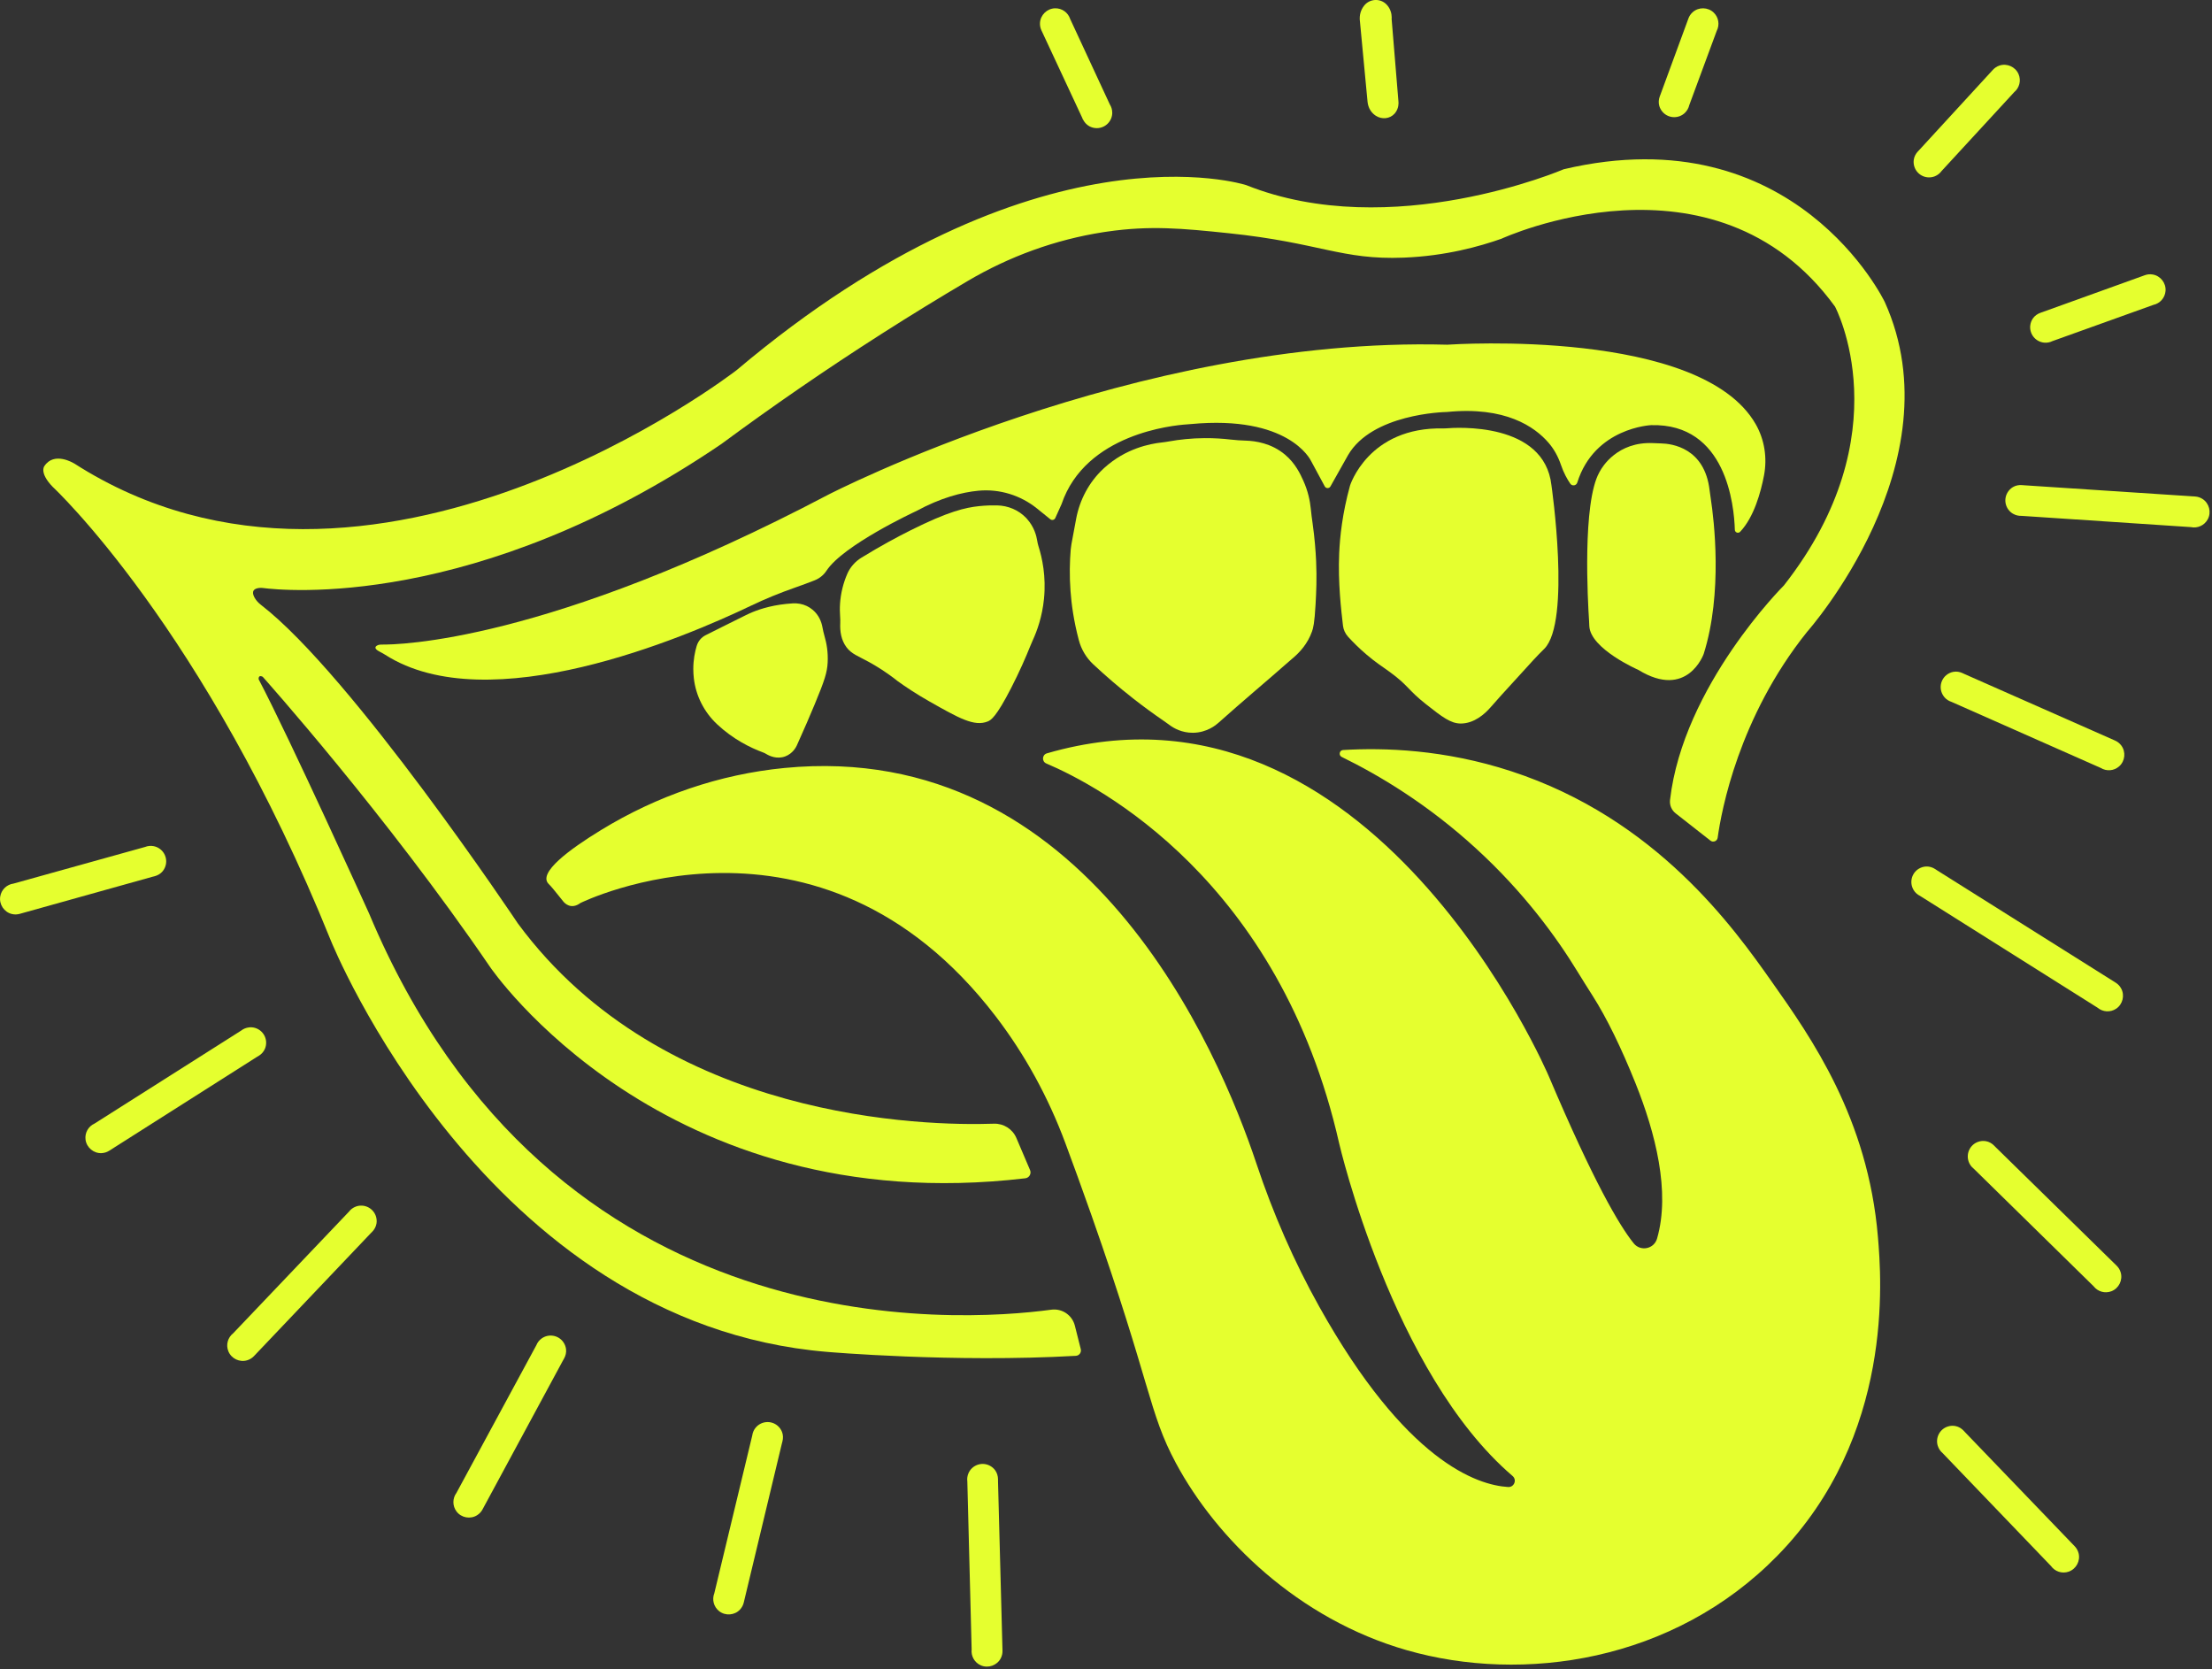
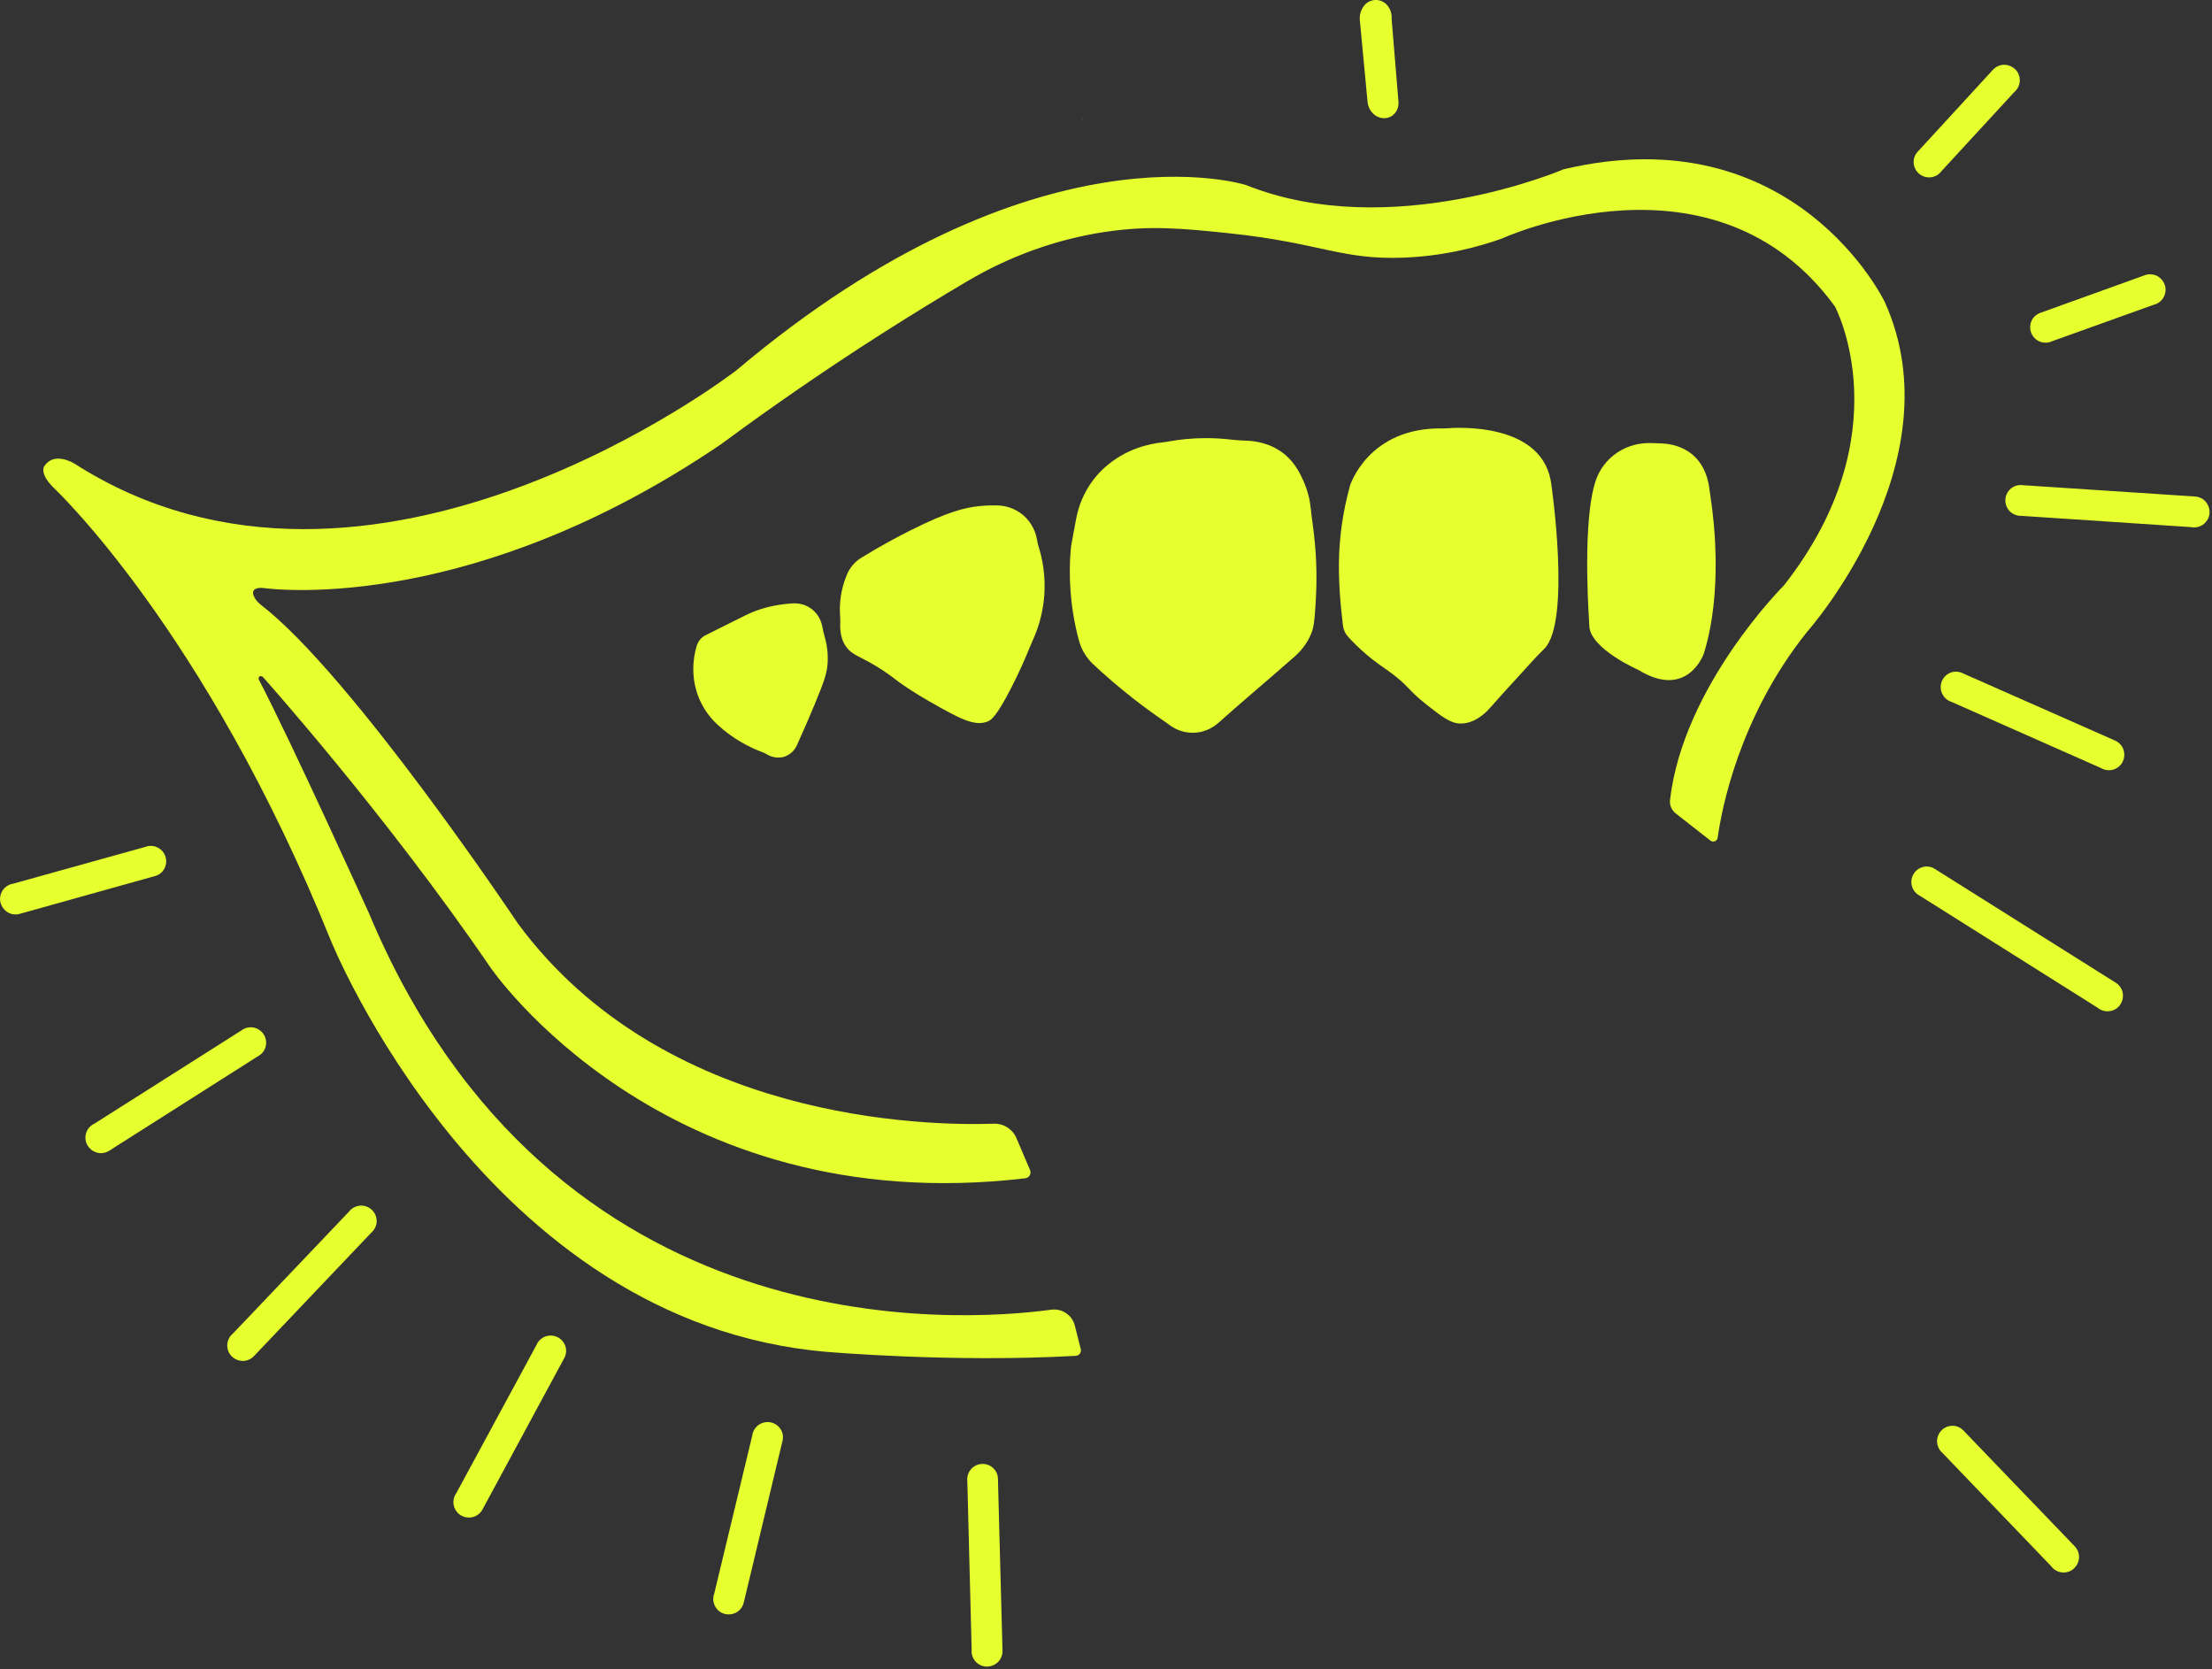
<svg xmlns="http://www.w3.org/2000/svg" width="770" height="581" viewBox="0 0 770 581" fill="none">
  <rect x="0" y="0" width="770" height="581" fill="#333333" stroke="none" />
  <path d="M25.72 161.26C25.72 161.26 18.84 156.97 15.42 162.26C15.42 162.26 13.6 164.56 18.35 169.45C18.35 169.45 71.24 218.54 115.16 327.34C115.16 327.34 168.73 460.61 287.95 470.52C287.95 470.52 331.7 474.32 374.51 471.89C375.69 471.82 376.51 470.7 376.22 469.56L374.16 461.39C373.24 457.72 369.71 455.33 365.96 455.83C333.9 460.18 192.27 470.04 128.49 317.96C128.49 317.96 100.9 257.05 90.04 236.43C90.04 236.43 89.8 234.71 91.44 235.54C91.44 235.54 134.28 283.37 170.58 336.53C170.58 336.53 230.5 424.97 356.9 410.1C358.27 409.94 359.11 408.5 358.56 407.23L353.81 396.09C352.48 392.96 349.36 390.98 345.97 391.1C322.55 391.9 231.16 390.32 180.29 321.43C180.29 321.43 122.53 234.92 90.79 210.48C89.96 209.84 89.24 209.06 88.7 208.15C87.87 206.75 87.43 204.96 90.25 204.63C90.68 204.58 91.11 204.6 91.54 204.65C98.05 205.5 165.68 212.6 251.13 154.52C268.41 141.75 287.08 128.83 307.17 116.01C317.2 109.61 327.1 103.55 336.83 97.81C351.35 89.25 367.34 83.41 383.99 80.82C384.44 80.75 384.89 80.68 385.34 80.62C400.42 78.43 411.59 79.49 427.7 81.17C459.55 84.49 466.93 90.53 488.65 89.67C503.34 89.09 515.16 85.73 522.63 83.1C522.63 83.1 596.71 48.9 638.77 106.71C638.77 106.71 662.43 150.94 620.97 203.77C620.97 203.77 585.89 238.69 581.34 278.44C581.14 280.21 581.88 281.97 583.28 283.07L595.41 292.58C596.36 293.32 597.75 292.76 597.92 291.57C599.23 282.1 605.27 249.59 629.04 219.92C629.04 219.92 681.37 161.11 656.09 105.11C656.09 105.11 624.97 39.93 544.35 58.9C544.35 58.9 484.37 84.67 433.79 64.42C433.79 64.42 360.86 40.72 256.39 128.85C256.39 128.85 129.05 227.55 25.76 161.26H25.72Z" fill="#E5FF2F" />
-   <path d="M131.32 224.66C131.72 224.43 132.18 224.34 132.65 224.34C138.41 224.43 190.45 223.67 288.29 172.19C288.29 172.19 394.98 117.01 503.72 119.97C503.75 119.97 503.78 119.97 503.81 119.97C506.07 119.82 592.01 114.21 611.15 147.61C614.25 153.02 615.22 159.38 614.05 165.5C612.97 171.15 610.6 179.97 605.75 185.08C605.09 185.77 603.93 185.34 603.9 184.39C603.65 175.89 600.89 147.28 574.78 147.97C574.78 147.97 555.08 148.77 549.05 167.96C548.71 169.06 547.26 169.28 546.61 168.33C545.59 166.84 544.33 164.64 543.38 161.83C542.43 159.02 541.01 156.37 539.06 154.11C534.22 148.5 523.96 141.36 503.7 143.39C503.67 143.39 503.65 143.39 503.62 143.39C502.53 143.41 477.61 144.06 469.26 158.4L463.13 169.3C462.69 170.08 461.57 170.07 461.15 169.28L456.42 160.5C456.42 160.5 456.4 160.47 456.39 160.45C456.06 159.77 448.36 144.43 414.6 147.59C414.1 147.64 413.6 147.68 413.09 147.71C408.54 148.01 377.86 150.9 369.53 175.46C369.52 175.49 369.51 175.52 369.49 175.55L367.35 180.3C367.05 180.98 366.18 181.18 365.61 180.72L361.02 177.01C355.28 172.37 347.95 170.1 340.6 170.79C334.82 171.34 327.53 173.22 319.02 177.84C319 177.85 318.98 177.86 318.96 177.87C318.01 178.31 293.5 189.77 287.69 198.65C286.68 200.19 285.2 201.35 283.48 202.02C281.76 202.69 279.41 203.58 276.78 204.5C271.52 206.34 266.36 208.44 261.34 210.85C238.39 221.84 170.14 250.96 134.08 227.89C133.48 227.51 132.85 227.16 132.22 226.84C131.23 226.35 129.88 225.44 131.3 224.64L131.32 224.66Z" fill="#E5FF2F" />
-   <path d="M192.37 309.16L195.31 312.79C195.55 313.08 195.78 313.38 196.02 313.68C196.6 314.42 198.79 316.7 202.08 314.27C202.08 314.27 284.96 273.34 346.55 353.66C356.83 367.07 364.96 382.01 370.85 397.85C373.52 405.03 376.6 413.48 379.92 422.9C400.81 482.27 399.82 491.51 409.31 509.18C423.52 535.64 451.81 563.46 489.65 574.33C530.17 585.97 582.54 578.42 618.74 541.43C659.47 499.81 654.91 444.85 653.71 430.53C650.24 389.12 630.51 361.17 616.78 341.72C603.68 323.16 576.73 284.98 526.04 268.42C502.68 260.79 481.76 260.2 467.54 261.04C466.24 261.12 465.89 262.88 467.06 263.45C480.01 269.79 496.85 279.79 513.82 295.32C530.46 310.55 541.78 326.12 549.24 338.34C550.92 341.1 552.65 343.82 554.38 346.55C559.34 354.34 564.39 364.73 569.34 377.07C576.23 394.25 581.53 414.83 576.82 431.09C575.77 434.72 571.07 435.68 568.69 432.73C563.63 426.45 554.66 411.14 539.2 374.72C539.2 374.72 477.6 229.35 364.42 262.2C362.73 262.69 362.6 265.03 364.21 265.72C382.36 273.43 445.41 306.31 466.17 397.97C466.17 397.97 484.65 477.9 526.53 513.71C528.13 515.08 527.07 517.68 524.97 517.55C514.19 516.89 489.35 508.68 459.26 454.83C450.4 438.97 443.13 422.27 437.38 405.03C424.39 366.05 378.43 257.07 273.07 267.29C250.44 269.49 228.66 277.01 209.26 288.87C198.03 295.73 187.25 303.78 190.94 307.6C191.43 308.11 191.93 308.62 192.37 309.17V309.16Z" fill="#E5FF2F" />
  <path d="M242.55 224.74C243.03 223.15 244.14 221.83 245.62 221.08C247.27 220.25 249.27 219.25 251.53 218.12C259.87 213.95 260.78 213.53 261.84 213.09C264.98 211.8 269.65 210.37 275.98 210C277.65 209.9 279.34 210.2 280.85 210.92C281.51 211.24 282.2 211.66 282.87 212.22C285.16 214.13 285.98 216.61 286.27 218.19C286.48 219.29 286.72 220.39 287.03 221.47C287.72 223.82 288.31 226.96 288.11 230.61C287.92 234.08 287.07 236.77 283.59 245.15C282 248.98 279.91 253.85 277.36 259.48C277.12 260 276 262.24 273.39 263.24C270.43 264.37 267.76 263.06 266.72 262.42C266.38 262.21 266.03 262.03 265.66 261.9C261.1 260.21 255.22 257.29 249.69 252.14C249.67 252.12 249.66 252.11 249.64 252.09C245.12 247.87 242.21 242.17 241.52 236.02C241.41 235 241.34 233.94 241.34 232.83C241.34 229.64 241.89 226.89 242.54 224.73L242.55 224.74Z" fill="#E5FF2F" />
  <path d="M294.9 199.8C295.92 197.44 297.65 195.46 299.84 194.11C306.45 190.05 312.3 186.91 316.98 184.57C330.16 177.97 336.07 176.65 340.87 176.15C343.23 175.91 345.34 175.86 347.08 175.9C350.89 175.98 354.56 177.5 357.19 180.26C357.3 180.38 357.41 180.5 357.52 180.62C360.02 183.43 360.79 186.49 361.05 188.18C361.15 188.84 361.3 189.49 361.5 190.13C362.77 194.14 364.2 200.59 363.41 208.46C362.79 214.62 361.02 219.56 359.47 222.92C359.17 223.58 358.89 224.24 358.62 224.91C357.09 228.72 354.92 233.73 351.99 239.44C346.76 249.62 344.95 250.64 343.83 251.1C339.15 252.99 333.81 249.96 323.49 244.11C318.79 241.45 315.05 238.92 312.46 237.05C308.52 233.92 305.06 231.83 302.62 230.48C298.57 228.26 296.46 227.63 294.7 225.32C292.73 222.73 292.38 219.57 292.49 217.01C292.53 216.15 292.5 215.28 292.44 214.42C292.25 211.9 292.31 208.46 293.29 204.57C293.74 202.79 294.3 201.2 294.91 199.8H294.9Z" fill="#E5FF2F" />
  <path d="M374.6 180.61C375.84 173.98 379.07 167.86 383.99 163.23C384.15 163.08 384.31 162.93 384.47 162.79C391.9 156.07 400.3 154.45 404.33 154.01C405.23 153.91 406.12 153.78 407.01 153.62C410.54 152.99 414.72 152.51 419.41 152.49C422.69 152.47 425.71 152.67 428.42 152.99C430.16 153.2 431.91 153.3 433.66 153.36C437.05 153.46 442.6 154.27 447.31 158.23C450.96 161.29 452.65 165.02 453.66 167.24C455.36 170.97 456.02 174.42 456.28 177C456.45 178.75 456.68 180.5 456.93 182.24C457.63 187.23 457.97 191.62 458.14 195.22C458.42 201.52 458.19 205.99 457.95 210.37C457.58 216.99 457.12 218.63 456.72 219.76C455.21 224.03 452.45 227.02 450.17 228.95C449.28 229.7 448.4 230.46 447.53 231.23C443.21 235.09 432.22 244.34 424.07 251.63C423.31 252.31 420.12 255.01 415.25 255.04C411.38 255.07 408.56 253.4 407.21 252.41C406.51 251.9 405.8 251.38 405.08 250.89C401.67 248.55 398.16 246 394.59 243.21C389.44 239.19 384.78 235.15 380.57 231.22C378.14 228.95 376.4 226.04 375.55 222.83C373.76 216.11 372.98 210.26 372.65 205.73C372.25 200.36 372.37 195.48 372.72 191.24C372.77 190.63 372.85 190.03 372.96 189.43C373.51 186.49 374.05 183.56 374.6 180.62V180.61Z" fill="#E5FF2F" />
  <path d="M469.91 169.1C469.91 169.1 476.24 148.5 502.52 149.11C502.78 149.11 503.03 149.11 503.28 149.09C506.95 148.77 537.58 146.79 540.06 168.9C540.06 168.9 546.95 216.38 537.58 225.8C536.34 227.05 535.08 228.28 533.9 229.58L522.62 241.95C521.33 243.36 520.08 244.79 518.82 246.23C516.89 248.44 513.21 251.81 508.5 251.82C505.01 251.82 502.08 249.58 496.37 245.08C490.05 240.11 490.31 238.6 483.57 233.72C481.06 231.91 478.9 230.56 475.74 227.87C473.05 225.59 470.9 223.41 469.26 221.61C468.28 220.53 467.66 219.18 467.49 217.74C467.49 217.74 467.49 217.72 467.49 217.71C466.87 212.42 465.73 202.77 466.17 192.63C466.42 186.87 467.26 178.78 469.92 169.1H469.91Z" fill="#E5FF2F" />
  <path d="M557 163.92C557.75 162.52 563.02 153.67 575.43 154.22C576.39 154.26 577.34 154.31 578.3 154.33C581.98 154.42 593.39 155.88 595.11 170.6C595.23 171.63 595.38 172.65 595.54 173.67C596.62 180.78 599.77 206.3 593.06 227.59C593.06 227.59 587.4 243.63 570.3 233.15C570.3 233.15 553.63 225.87 553.24 217.9C553.21 217.3 553.2 216.71 553.16 216.11C552.71 209.33 550.78 175.08 556.72 164.41C556.81 164.24 556.91 164.08 557 163.91V163.92Z" fill="#E5FF2F" />
-   <path d="M387.18 39.21C387.18 42.19 384.77 44.6 381.79 44.6C380.84 44.6 379.94 44.35 379.16 43.92C378.18 43.37 377.42 42.49 376.94 41.47L376.64 40.83L362.55 10.62C362.17 9.83 361.97 8.93 362.02 7.98C362.17 5.21 364.47 2.97 367.24 2.89C369.7 2.82 371.8 4.39 372.52 6.59L386.33 36.34C386.86 37.17 387.17 38.16 387.17 39.22L387.18 39.21Z" fill="#E5FF2F" />
-   <path d="M586.57 39.23C584.45 41.32 581.04 41.29 578.95 39.17C578.28 38.49 577.83 37.68 577.59 36.82C577.29 35.73 577.39 34.58 577.78 33.52L578.03 32.86L587.73 6.46C588.02 5.63 588.53 4.86 589.24 4.23C591.31 2.39 594.53 2.46 596.53 4.37C598.31 6.07 598.66 8.67 597.6 10.73L588.03 36.61C587.81 37.57 587.32 38.48 586.56 39.23H586.57Z" fill="#E5FF2F" />
  <path d="M673.5 61.36C670.73 62.46 667.6 61.1 666.51 58.34C666.16 57.45 666.06 56.53 666.18 55.64C666.33 54.52 666.87 53.5 667.64 52.68L668.13 52.17L693.74 24.29C694.33 23.64 695.1 23.13 696 22.82C698.63 21.94 701.56 23.25 702.66 25.79C703.63 28.05 702.94 30.58 701.16 32.06L675.87 59.52C675.29 60.32 674.48 60.97 673.5 61.36Z" fill="#E5FF2F" />
  <path d="M711.53 119.25C708.57 118.94 706.42 116.29 706.73 113.33C706.83 112.38 707.17 111.51 707.68 110.79C708.33 109.87 709.29 109.21 710.35 108.84L711.02 108.61L746.63 95.78C747.46 95.48 748.37 95.38 749.31 95.53C752.05 95.96 754.04 98.49 753.83 101.25C753.64 103.7 751.86 105.63 749.6 106.11L714.46 118.72C713.58 119.16 712.56 119.36 711.51 119.25H711.53Z" fill="#E5FF2F" />
  <path d="M700.76 178.83C698.18 177.34 697.3 174.05 698.79 171.47C699.27 170.64 699.93 169.99 700.7 169.53C701.67 168.95 702.81 168.74 703.93 168.84L704.64 168.9L764.17 172.81C765.05 172.87 765.92 173.15 766.72 173.67C769.04 175.18 769.84 178.3 768.52 180.74C767.35 182.9 764.94 183.94 762.68 183.46L703.68 179.54C702.69 179.58 701.68 179.35 700.77 178.82L700.76 178.83Z" fill="#E5FF2F" />
  <path d="M676.82 242.6C674.9 240.32 675.2 236.93 677.47 235.01C678.2 234.4 679.05 234.01 679.92 233.84C681.03 233.63 682.17 233.81 683.19 234.29L683.83 234.59L736.3 257.77C737.1 258.13 737.83 258.69 738.41 259.45C740.08 261.66 739.77 264.86 737.7 266.71C735.87 268.35 733.25 268.5 731.28 267.28L679.31 244.28C678.37 243.98 677.5 243.43 676.81 242.61L676.82 242.6Z" fill="#E5FF2F" />
  <path d="M666.15 309.79C664.59 307.26 665.37 303.94 667.9 302.38C668.71 301.88 669.61 301.62 670.5 301.58C671.63 301.53 672.73 301.88 673.67 302.5L674.26 302.89L736.53 342.05C737.27 342.52 737.91 343.18 738.37 344.02C739.7 346.45 738.92 349.57 736.61 351.1C734.56 352.45 731.94 352.22 730.17 350.73L668.37 311.81C667.48 311.38 666.7 310.7 666.14 309.8L666.15 309.79Z" fill="#E5FF2F" />
-   <path d="M685.29 404.28C684.3 401.47 685.78 398.4 688.58 397.41C689.48 397.09 690.41 397.03 691.29 397.18C692.4 397.37 693.41 397.95 694.19 398.76L694.69 399.27L736.84 440.55C737.47 441.17 737.95 441.95 738.22 442.87C739 445.53 737.58 448.41 734.99 449.41C732.7 450.29 730.19 449.51 728.78 447.67L687.03 406.73C686.25 406.12 685.64 405.29 685.28 404.29L685.29 404.28Z" fill="#E5FF2F" />
  <path d="M674.54 503.23C673.65 500.39 675.23 497.37 678.07 496.48C678.98 496.19 679.91 496.16 680.78 496.35C681.88 496.58 682.87 497.2 683.63 498.03L684.11 498.55L722.26 538.23C722.86 538.87 723.32 539.67 723.56 540.59C724.25 543.27 722.72 546.1 720.1 547.01C717.78 547.81 715.3 546.94 713.96 545.05L676.21 505.73C675.45 505.09 674.87 504.24 674.55 503.23H674.54Z" fill="#E5FF2F" />
  <path d="M263.06 496.88C264.97 494.59 268.36 494.29 270.65 496.19C271.38 496.8 271.91 497.57 272.23 498.4C272.63 499.45 272.65 500.61 272.36 501.7L272.18 502.38L258.89 557.82C258.68 558.67 258.25 559.49 257.61 560.19C255.73 562.22 252.52 562.47 250.34 560.76C248.41 559.24 247.8 556.69 248.65 554.54L261.86 499.62C261.99 498.64 262.38 497.68 263.06 496.87V496.88Z" fill="#E5FF2F" />
  <path d="M337.17 512.65C338.41 509.95 341.61 508.76 344.32 510.01C345.19 510.41 345.9 511.01 346.42 511.73C347.08 512.64 347.4 513.76 347.41 514.88V515.59L348.97 574.57C348.99 575.45 348.79 576.35 348.35 577.19C347.06 579.64 344.03 580.72 341.48 579.64C339.22 578.68 337.97 576.37 338.23 574.07L336.73 515.61C336.6 514.63 336.73 513.61 337.17 512.64V512.65Z" fill="#E5FF2F" />
  <path d="M188.57 465.83C191 464.11 194.36 464.68 196.08 467.1C196.63 467.88 196.95 468.75 197.05 469.64C197.17 470.76 196.89 471.89 196.33 472.87L195.98 473.49L167.94 525.4C167.52 526.17 166.9 526.85 166.09 527.36C163.75 528.85 160.59 528.27 158.92 526.06C157.44 524.1 157.5 521.47 158.88 519.61L186.71 468.18C187.08 467.26 187.71 466.44 188.57 465.83Z" fill="#E5FF2F" />
  <path d="M123.87 419.94C126.66 418.91 129.76 420.34 130.79 423.13C131.12 424.03 131.2 424.95 131.06 425.83C130.88 426.94 130.32 427.96 129.52 428.76L129.02 429.26L88.37 472.02C87.76 472.65 86.98 473.15 86.07 473.43C83.42 474.25 80.52 472.87 79.49 470.3C78.57 468.02 79.32 465.5 81.14 464.07L121.47 421.72C122.07 420.93 122.89 420.3 123.88 419.94H123.87Z" fill="#E5FF2F" />
  <path d="M86.7 357.57C89.66 357.26 92.31 359.41 92.62 362.37C92.72 363.32 92.56 364.24 92.21 365.06C91.76 366.09 90.97 366.94 90 367.52L89.39 367.88L37.96 400.54C37.21 401 36.34 401.29 35.39 401.34C32.62 401.48 30.15 399.42 29.78 396.68C29.45 394.24 30.8 391.99 32.91 391.05L83.92 358.71C84.69 358.1 85.65 357.69 86.7 357.58V357.57Z" fill="#E5FF2F" />
  <path d="M53.47 294.5C56.39 295.06 58.31 297.88 57.76 300.8C57.58 301.74 57.17 302.57 56.6 303.26C55.88 304.12 54.87 304.7 53.78 304.98L53.09 305.15L6.8 318.08C5.95 318.31 5.03 318.34 4.11 318.11C1.42 317.45 -0.36 314.77 0.08 312.03C0.47 309.6 2.41 307.83 4.7 307.53L50.5 294.78C51.42 294.41 52.45 294.3 53.49 294.5H53.47Z" fill="#E5FF2F" />
  <path d="M377.25 42.1C376.99 41.7 376.79 41.27 376.65 40.81L377.25 42.1Z" fill="#E5FF2F" />
  <path d="M473.36 7.18C473.27 6.23 473.34 5.26 473.61 4.35C473.84 3.59 474.23 2.73 474.9 1.91C474.91 1.89 474.93 1.88 474.94 1.86C476.86 -0.45 480.4 -0.65 482.54 1.45C482.82 1.72 483.08 2.03 483.33 2.39C484.55 4.19 484.48 6.05 484.43 6.63C485.22 16.24 486.02 25.84 486.81 35.45C486.84 35.84 486.96 37.66 485.65 39.32C485.59 39.39 485.54 39.46 485.48 39.52C483.83 41.39 481.03 41.65 478.94 40.3C478.79 40.2 478.64 40.1 478.49 39.98C477.85 39.48 477.37 38.92 477.03 38.37C476.46 37.48 476.14 36.45 476.04 35.39C475.15 25.98 474.26 16.58 473.37 7.17L473.36 7.18Z" fill="#E5FF2F" />
</svg>